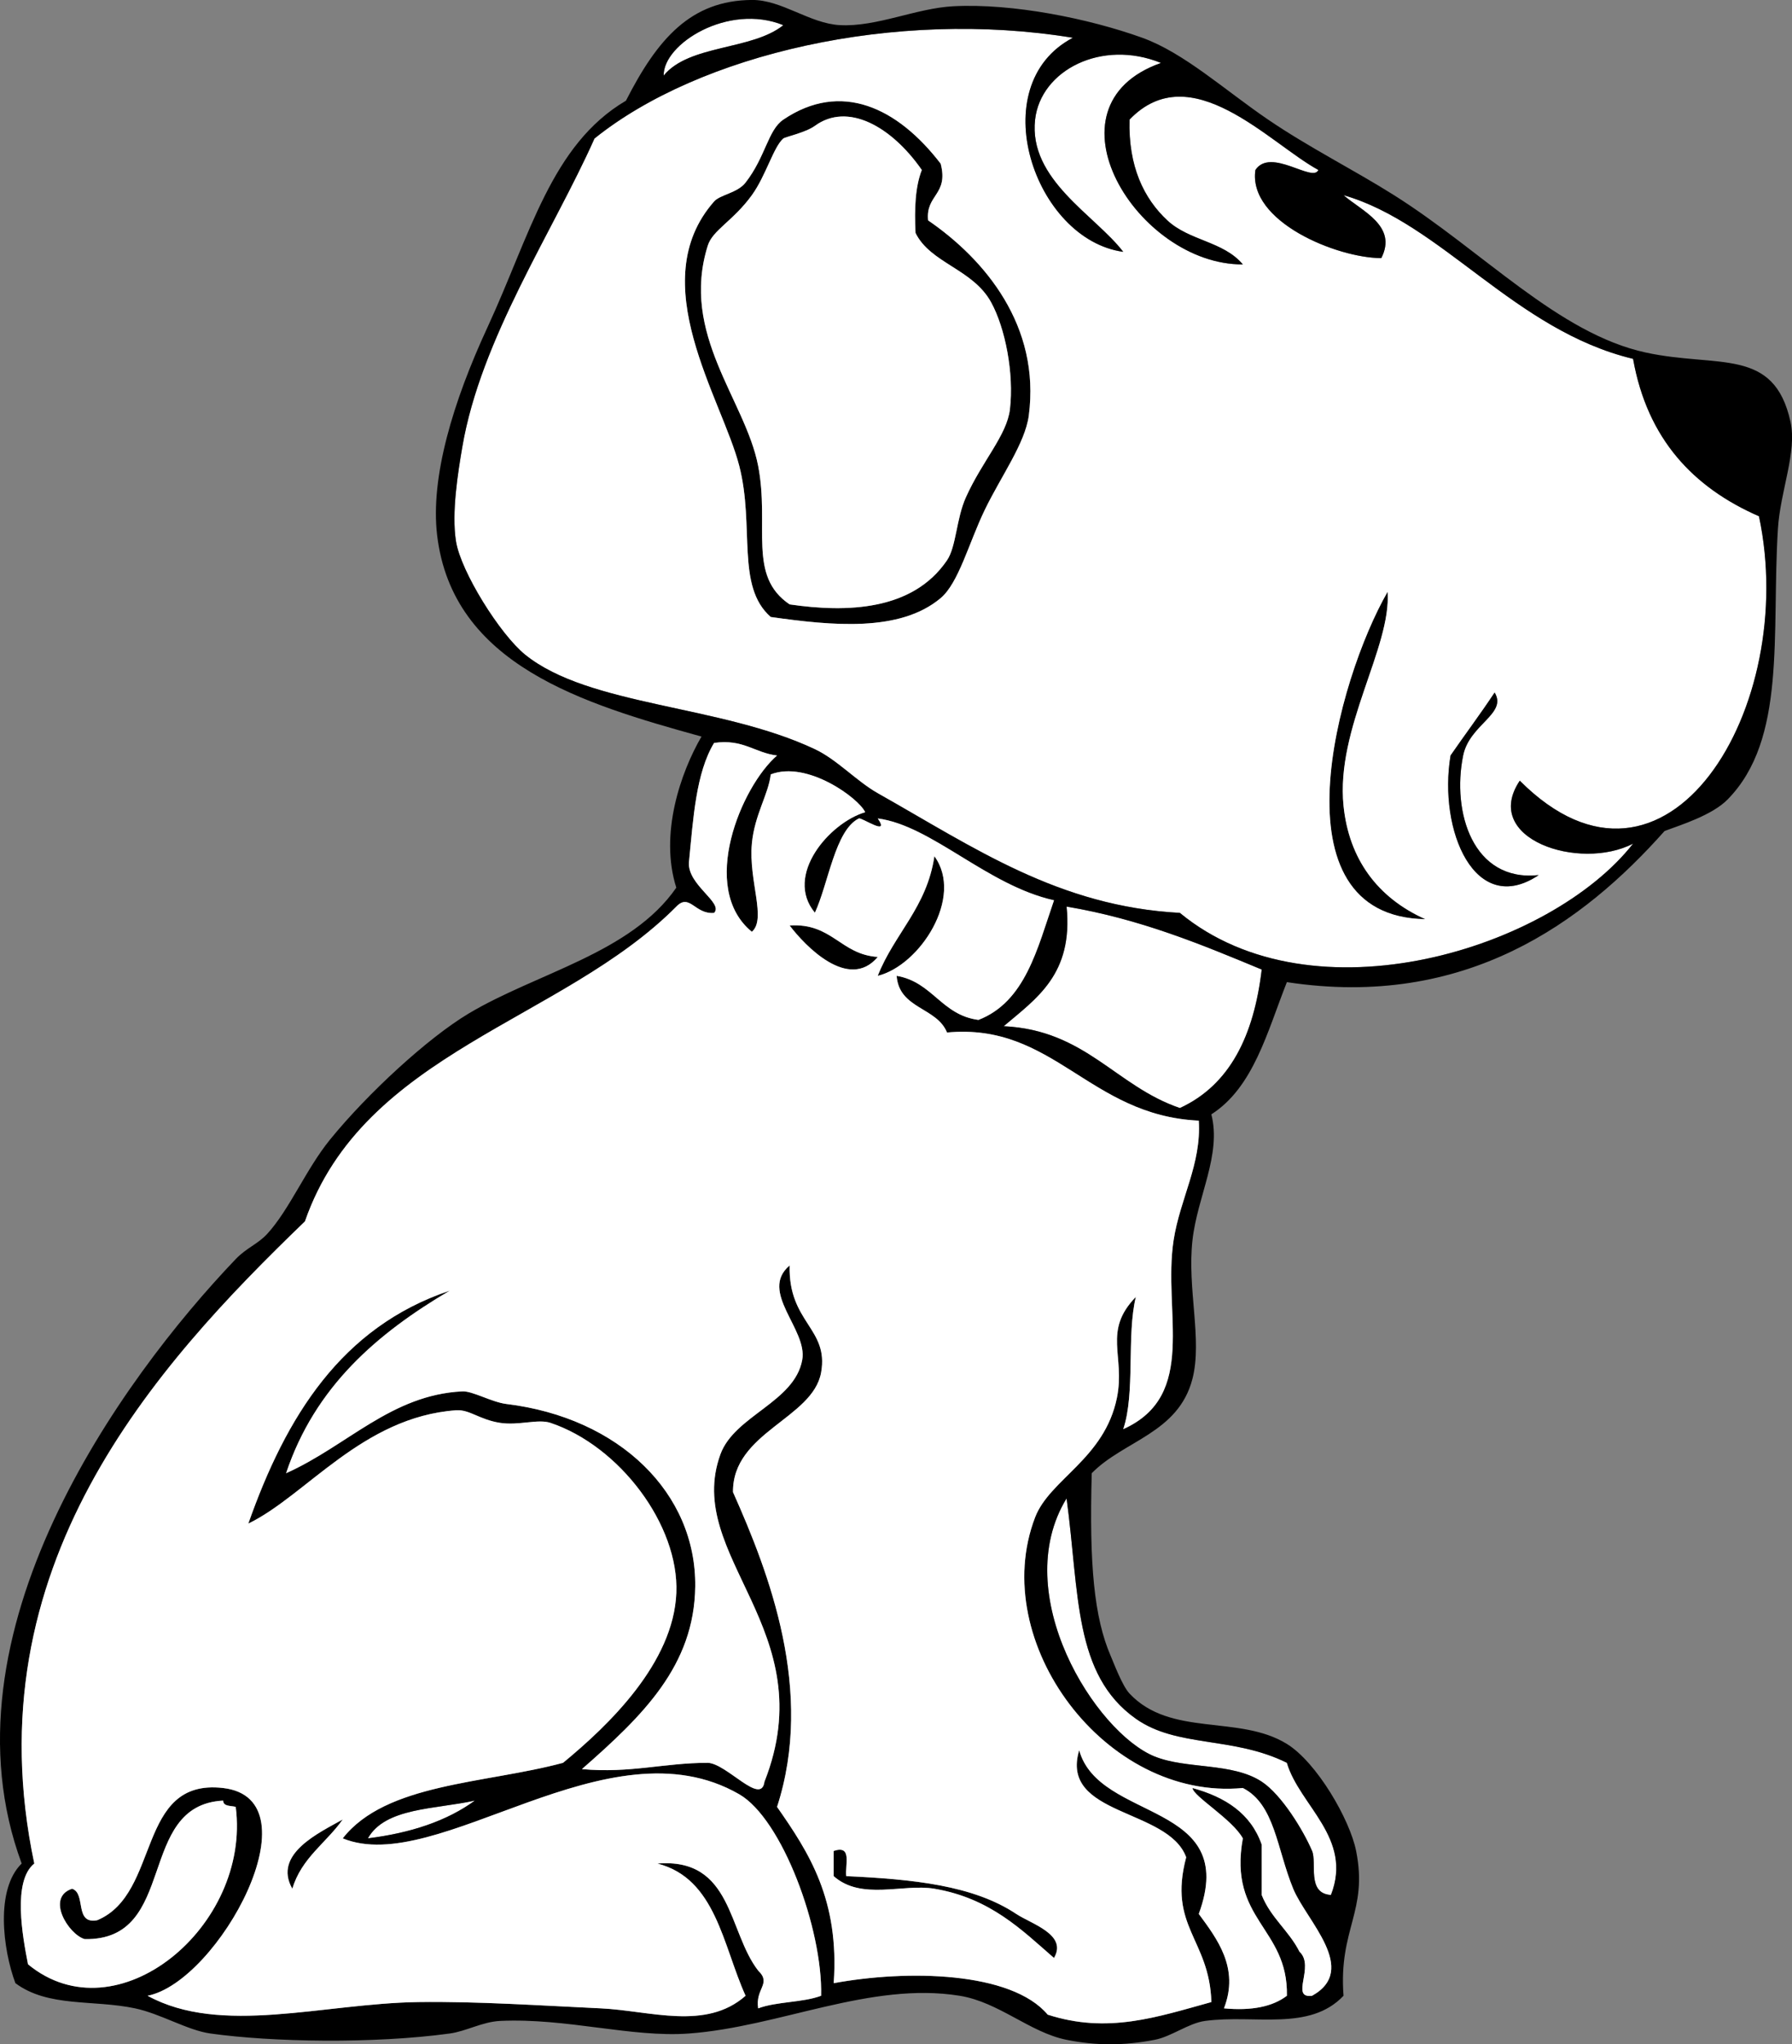
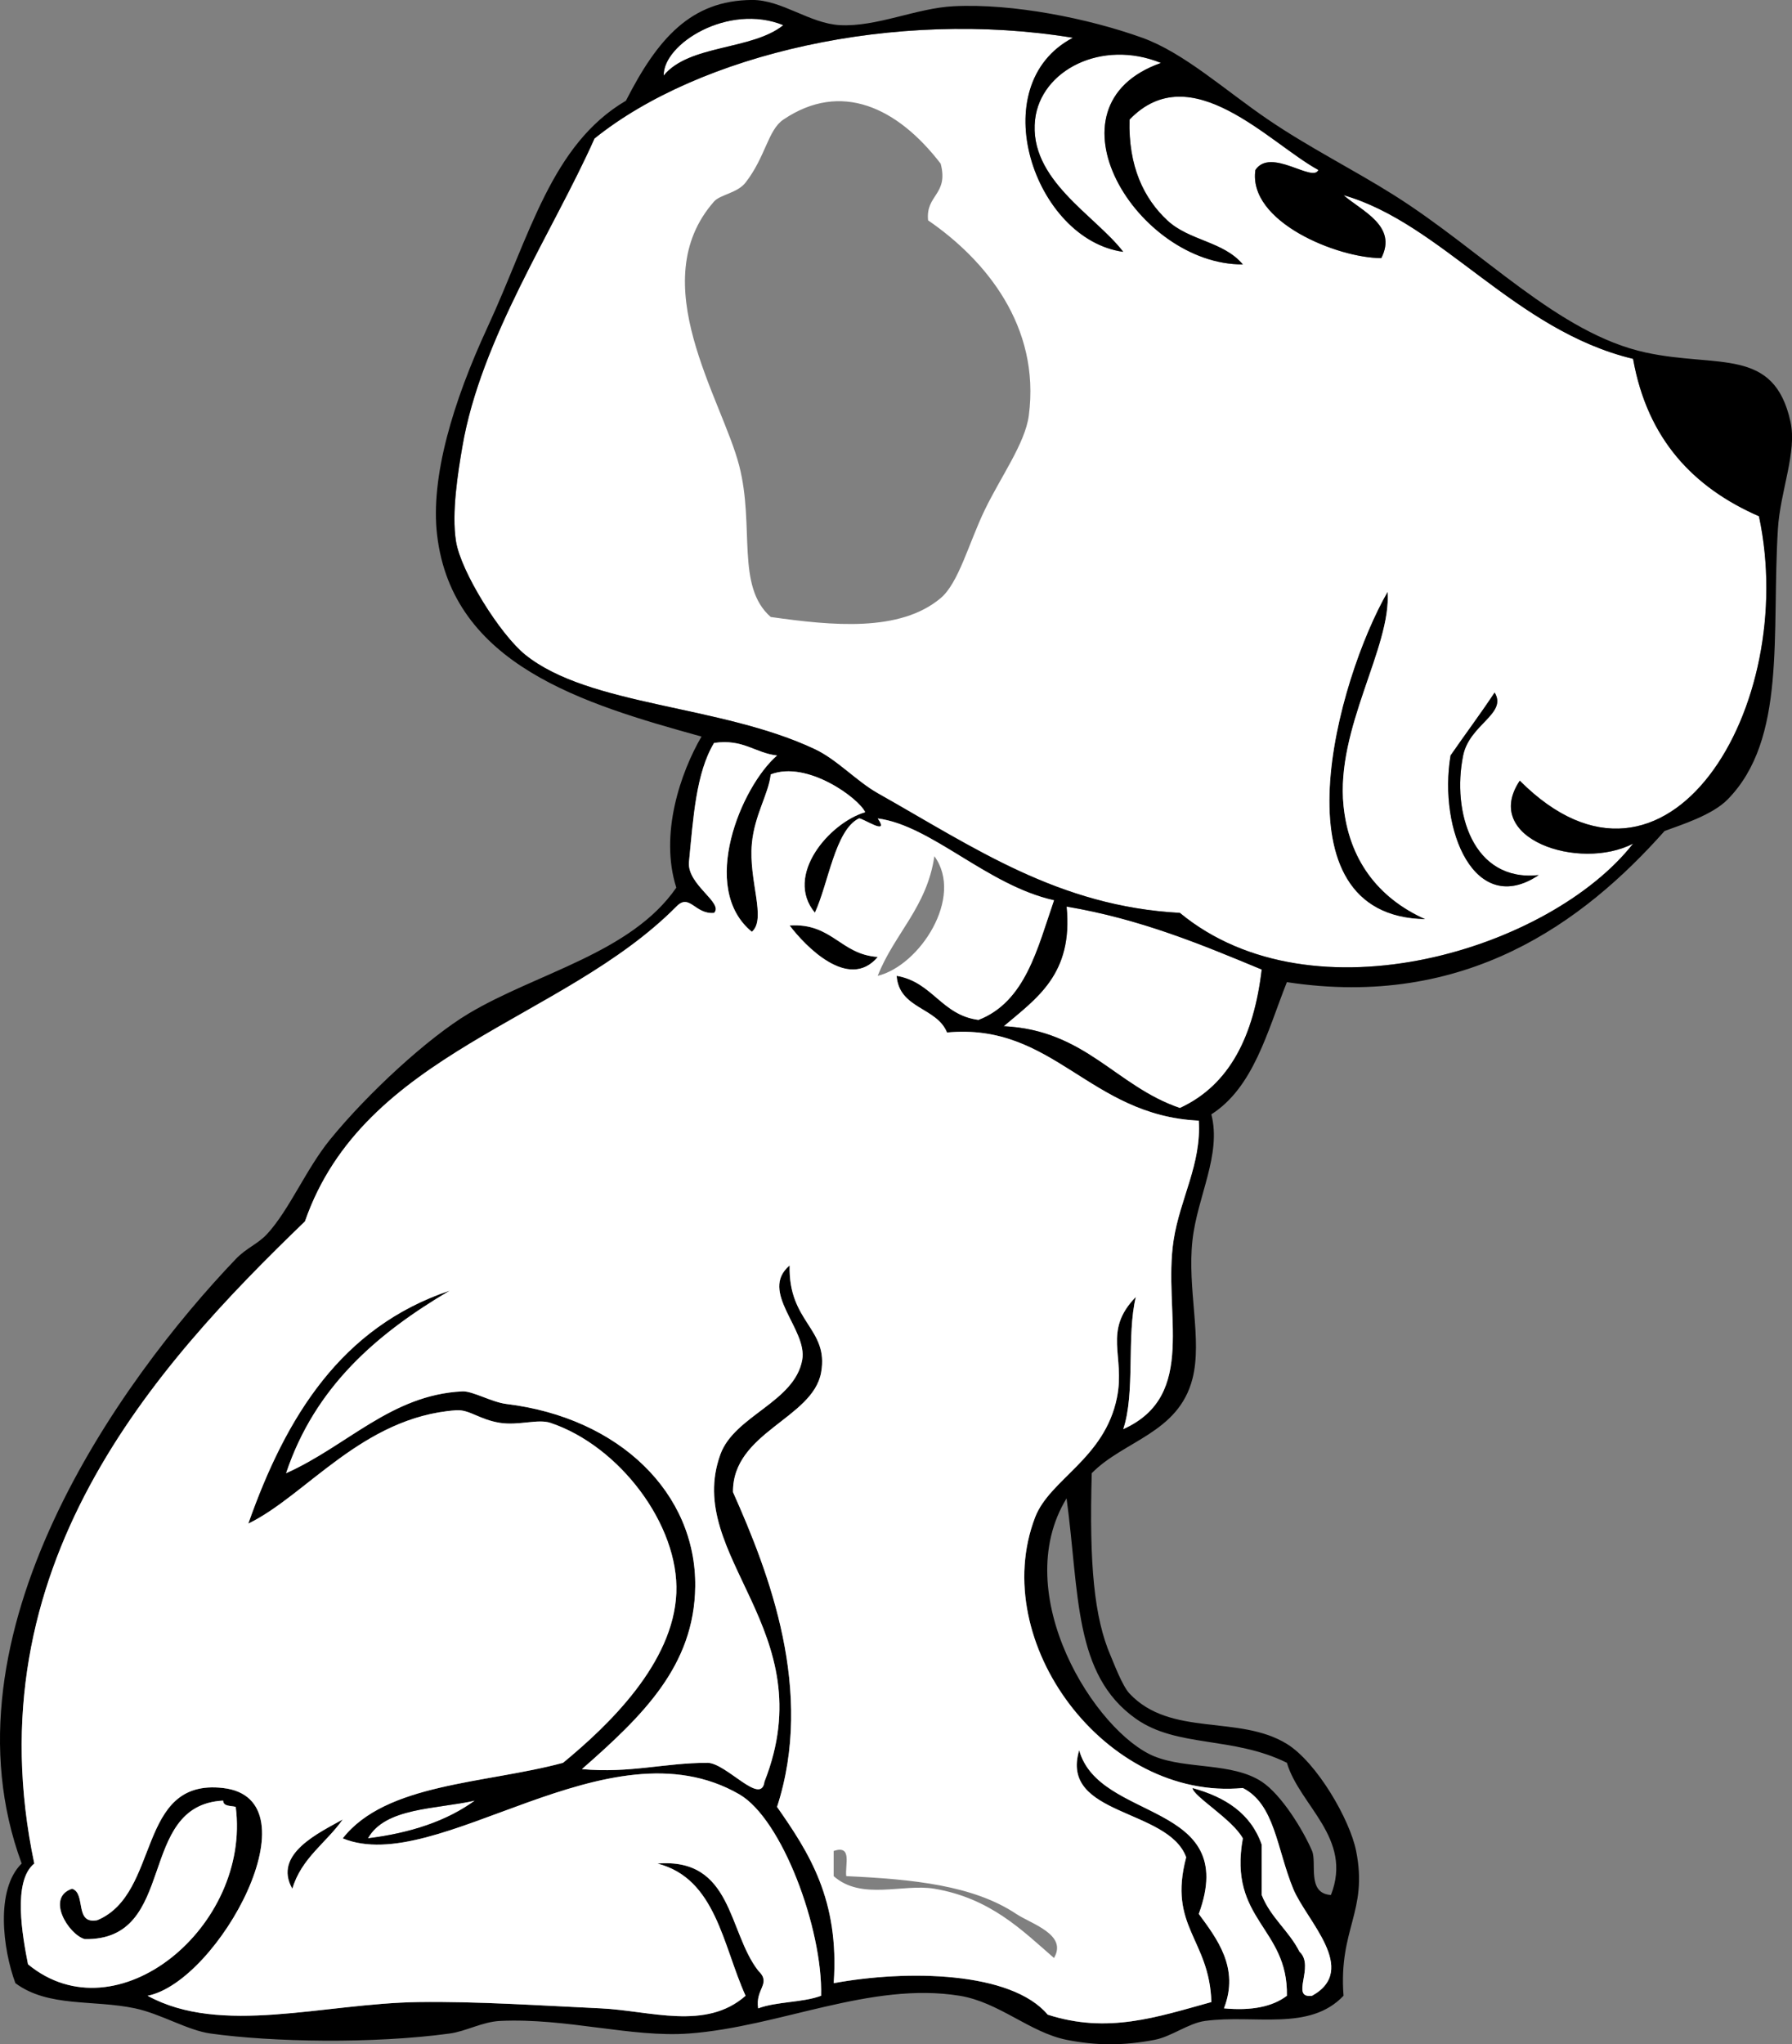
<svg xmlns="http://www.w3.org/2000/svg" id="Layer_1" xml:space="preserve" overflow="visible" viewBox="0 0 403.594 460.327" version="1.1" enable-background="new 0 0 403.594 460.327">
  <rect x="0" y="0" width="403.594" height="460.327" fill="#808080" stroke="none" />
  <g clip-rule="evenodd" fill-rule="evenodd">
-     <path d="m211.86 36.859c1.831 7.029-3.431 6.965-2.835 12.759 12.912 8.86 25.33 23.836 22.683 43.947-0.822 6.244-6.263 13.69-9.924 21.265-3.573 7.392-5.864 16.432-9.924 19.847-9.177 7.72-24.39 6.219-38.276 4.253-7.893-6.917-3.579-20.352-7.088-34.023-3.88-15.116-21.668-41.366-5.67-59.542 1.357-1.542 5.256-1.89 7.088-4.253 4.539-5.852 5.033-11.825 8.506-14.176 12.98-8.788 25.71-2.753 35.44 9.92zm-28.35-8.505c-2.059 1.502-6.668 2.477-7.088 2.835-2.211 1.89-3.908 8.364-7.088 12.759-4.184 5.781-8.828 7.856-9.923 11.341-6.291 20.008 8.465 34.75 11.341 49.618 2.627 13.58-2.454 24.759 7.088 31.188 12.902 1.883 27.716 1.437 35.441-9.923 2.093-3.078 2.072-9.311 4.253-14.177 3.676-8.202 9.242-13.993 9.924-19.847 0.942-8.101-1.066-18.309-4.253-24.1-4.125-7.497-13.653-8.753-17.012-15.594-0.279-5.477-0.051-10.447 1.417-14.177-6.78-9.746-16.65-15.368-24.1-9.928z" />
-     <path fill="#FFFFFF" d="m207.61 38.277c-1.468 3.73-1.696 8.7-1.417 14.177 3.359 6.841 12.887 8.098 17.012 15.594 3.187 5.791 5.195 15.999 4.253 24.1-0.682 5.854-6.248 11.645-9.924 19.847-2.181 4.866-2.16 11.099-4.253 14.177-7.725 11.36-22.54 11.807-35.441 9.923-9.542-6.429-4.461-17.608-7.088-31.188-2.876-14.868-17.631-29.61-11.341-49.618 1.095-3.484 5.74-5.56 9.923-11.341 3.18-4.395 4.877-10.869 7.088-12.759 0.419-0.358 5.029-1.333 7.088-2.835 7.45-5.443 17.32 0.179 24.1 9.92z" />
    <path d="m312.52 133.26c0.872 12.534-11.705 30.682-9.924 48.2 1.211 11.904 7.598 20.678 18.43 25.518-34.72-0.55-19.89-53.97-8.51-73.72z" />
-     <path d="m197.69 219.74c3.729-9.501 11.066-15.396 12.759-26.935 6.71 9.22-3.29 24.62-12.76 26.94z" />
    <path fill="#FFFFFF" d="m240.22 204.14c16.582 2.792 30.261 8.488 43.946 14.176-1.75 14.789-7.104 25.974-18.429 31.188-14.46-4.915-21.202-17.547-39.694-18.429 7.41-6.29 15.68-11.72 14.17-26.94z" />
    <path d="m177.84 208.4c9.588-0.61 11.424 6.532 19.847 7.088-6.57 7.8-16.46-2.6-19.85-7.09z" />
-     <path fill="#FFFFFF" d="m240.22 337.4c2.908 21.52 1.541 39.672 15.594 49.617 9.28 6.568 21.83 3.891 34.023 9.924 2.836 9.635 14.932 16.951 9.924 29.771-5.507-0.343-3.111-7.234-4.253-9.923-1.925-4.533-6.852-12.65-11.342-15.595-6.638-4.354-16.927-2.766-24.1-5.67-13.31-5.4-33.03-36.59-19.84-58.13z" />
    <path fill="#FFFFFF" d="m106.96 405.45c-6.282 4.587-14.435 7.303-24.1 8.506 3.897-6.97 15.208-6.53 24.1-8.51z" />
    <path d="m77.186 409.7c-3.703 5.276-9.292 8.665-11.341 15.595-4.494-7.85 6.196-12.68 11.341-15.6z" />
-     <path d="m187.76 416.79c4.264-1.43 2.512 3.158 2.835 5.67 15.041 0.694 28.612 2.076 38.276 8.506 3.412 2.271 11.623 4.642 8.506 9.924-7.196-6.256-14.318-13.459-26.935-15.594-7.072-1.197-16.407 2.721-22.682-2.836-0.02-1.89-0.02-3.78-0.02-5.67z" />
    <path fill="#FFFFFF" d="m176.42 5.671c-7.07 5.688-21.202 4.315-26.936 11.341-0.15-7.144 14.59-16.373 26.94-11.341z" />
    <path fill="#FFFFFF" d="m367.8 80.807c3.215 18.049 13.558 28.972 28.353 35.441 9.137 42.83-20.798 92.684-53.87 59.542-8.774 13.115 13.462 20.432 25.518 14.176-18.497 23.638-72.025 40.406-102.07 15.594-27.326-1.482-46.151-14.585-68.047-26.936-4.774-2.692-9.164-7.559-14.177-9.923-21.267-10.032-50.794-9.648-65.211-21.265-5.668-4.567-14.497-18.699-15.594-25.518-1.039-6.458 0.453-15.594 1.417-21.265 4.152-24.405 20.466-48.576 29.771-69.465 23.611-18.993 67.588-29.272 107.74-22.683-20.413 10.731-8.707 45.458 11.342 48.2-6.264-8.213-21.367-16.24-19.848-29.771 1.246-11.092 14.975-18.206 28.354-12.759-27.511 9.682-5.299 45.512 18.429 45.364-4.372-5.228-12.032-5.278-17.012-9.923-5.26-4.907-8.8-12.137-8.506-22.682 13.838-14.421 31.47 5.309 42.529 11.341-1.226 2.952-10.728-5.174-14.176 0-1.71 11.633 18.378 19.824 28.353 19.847 3.704-7.251-4.343-10.557-8.506-14.176 22.08 6.295 38.55 30.453 65.23 36.854zm-191.38-53.871c-3.473 2.351-3.967 8.324-8.506 14.176-1.833 2.363-5.731 2.711-7.088 4.253-15.998 18.175 1.791 44.426 5.67 59.542 3.509 13.672-0.805 27.107 7.088 34.023 13.887 1.966 29.099 3.467 38.276-4.253 4.06-3.415 6.351-12.456 9.924-19.847 3.661-7.575 9.102-15.021 9.924-21.265 2.647-20.111-9.771-35.087-22.683-43.947-0.596-5.793 4.666-5.729 2.835-12.759-9.73-12.673-22.46-18.708-35.44-9.923zm144.6 180.04c-10.832-4.84-17.219-13.614-18.43-25.518-1.781-17.519 10.796-35.667 9.924-48.2-11.37 19.75-26.2 73.17 8.51 73.72zm5.67-36.86c-2.819 16.862 5.511 36.554 19.847 26.936-14.85 1.593-19.6-14.23-17.012-26.936 1.434-7.039 10.007-9.383 7.088-14.176-3.2 4.84-6.65 9.43-9.93 14.18z" />
    <path d="m336.62 155.94c2.919 4.793-5.654 7.138-7.088 14.176-2.588 12.705 2.162 28.529 17.012 26.936-14.336 9.618-22.666-10.073-19.847-26.936 3.28-4.75 6.73-9.34 9.93-14.18z" />
    <path d="m374.89 187.13c-18.264 20.551-44.808 40.161-85.059 34.023-4.425 11.169-7.501 23.687-17.012 29.771 2.327 9.122-3.156 18.474-4.253 28.353-1.215 10.938 2.265 22.38 0 31.188-3.155 12.269-15.495 13.915-22.683 21.265-0.593 20.689 0.56 32.561 4.253 41.112 0.704 1.629 2.619 6.768 4.253 8.506 9.289 9.878 24.663 4.69 35.441 11.341 6.728 4.151 14.178 16.999 15.595 24.101 2.729 13.681-3.979 17.493-2.836 32.605-7.689 8.109-19.974 4.161-31.188 5.671-3.717 0.5-7.573 3.529-11.341 4.253-7.064 1.356-13.208 1.33-19.847 0-8.279-1.659-15.224-8.496-24.101-9.924-20.072-3.229-40.507 6.992-60.958 8.506-12.902 0.955-27.61-3.548-42.53-2.835-3.97 0.189-7.633 2.33-11.341 2.835-17.247 2.348-39.96 1.938-53.871 0-5.209-0.726-11.143-4.425-17.012-5.671-9.363-1.987-19.554-0.169-26.935-5.67-2.835-7.624-4.544-21.131 1.417-26.936-19.106-51.648 22.228-108.91 48.2-136.1 2.417-2.529 4.992-3.392 7.088-5.67 5.021-5.46 8.758-14.612 14.176-21.265 8.56-10.511 22.099-22.923 31.188-28.354 15.356-9.174 36.581-13.594 46.782-28.353-3.839-12.065 0.98-25.946 5.67-34.024-26.669-7.374-56.082-16.157-59.541-45.365-1.537-12.974 3.549-29.956 11.341-46.782 9.629-20.795 14.356-41.121 31.188-51.035 7.14-13.999 14.64-22.584 28.37-22.683 6.732-0.048 12.986 5.312 19.847 5.671 8.273 0.431 17.161-3.82 25.518-4.253 13.43-0.696 30.576 2.785 42.53 7.088 9.427 3.394 18.607 11.794 28.353 18.43 9.239 6.291 19.302 11.305 28.354 17.012 20.099 12.673 37.029 31.176 56.705 35.441 16.293 3.532 28.876-1.314 32.606 15.594 1.506 6.828-2.308 15.581-2.835 24.1-1.474 23.798 2.022 47.383-11.342 60.959-3.51 3.56-10.53 5.72-14.19 7.09zm-180.04-4.25c-1.407-3.115-13.053-11.702-21.265-8.506-0.511 4.5-3.655 9.093-4.253 15.594-0.77 8.365 3.352 16.962 0 19.847-12.015-9.821-2.382-32.731 5.67-39.694-5.069-0.602-7.565-3.776-14.176-2.835-4.099 6.77-4.699 17.038-5.67 26.935-0.302 5.098 7.853 9.064 5.67 11.341-4.316 0.401-5.513-4.542-8.506-1.417-25.655 25.852-70.354 32.661-83.641 70.882-33.847 32.67-75.056 77.84-60.948 144.6-4.955 3.952-2.631 16.448-1.418 22.683 20.052 16.545 50.263-8.545 46.783-35.441-1.1-0.317-2.796-0.039-2.835-1.418-19.75 1.043-9.998 31.587-31.188 31.188-3.605-1.036-8.83-9.345-2.835-11.341 3.226 1.027 0.422 8.083 5.67 7.088 14.367-5.993 8.707-32.04 28.353-29.771 21.353 2.467-1.021 43.628-17.012 46.782 16.539 9.049 39.508 1.729 60.959 1.418 13.254-0.192 27.992 0.807 41.112 1.417 11.096 0.517 23.637 5.074 32.606-2.835-5.156-11.383-6.683-26.396-19.847-29.771 16.946-1.353 15.855 15.333 22.682 24.1 3.09 2.965-0.708 4.047 0 8.506 4.116-1.555 10.061-1.28 14.177-2.835 0.369-15.082-8.796-39.804-18.43-45.364-29.625-17.101-67.857 18.706-89.312 9.923 9.741-12.469 32.121-12.298 49.618-17.012 10.286-8.461 24.885-22.482 25.518-38.276 0.613-15.317-12.823-33.075-28.353-38.276-2.819-0.944-7.152 0.649-11.341 0-4.69-0.728-6.892-3.054-9.923-2.835-21.072 1.519-33.8 19.244-46.783 25.518 8.493-24.113 20.958-44.254 45.365-52.453-16.352 9.639-30.347 21.634-36.859 41.111 13.744-6.141 23.695-17.656 39.694-18.429 2.321-0.112 6.61 2.433 9.924 2.835 25.574 3.107 42.778 20.184 42.529 41.111-0.212 17.802-11.736 29.036-25.518 41.112 10.909 0.985 18.43-1.418 28.353-1.418 4.272 0.149 12.024 9.773 12.759 4.253 13.467-34.156-18.295-50.69-9.924-73.718 3.173-8.728 16.694-11.717 18.43-21.265 1.254-6.901-9.838-15.361-2.835-21.265-0.333 12.888 8.872 14.129 7.088 24.101-1.859 10.396-19.974 13.438-19.847 26.935 8.167 18.3 18.379 44.823 9.923 70.883 7.19 10.294 14.077 20.892 12.759 39.694 16.5-3.042 39.978-2.68 48.2 7.088 13.502 4.366 24.6 0.548 36.858-2.835-0.423-14.257-9.821-16.934-5.671-32.606-4.054-11.078-28.56-9.229-24.1-24.1 4.49 16.224 36.273 11.383 26.936 36.858 4.061 5.535 9.221 12.147 5.67 21.265 6.257 0.586 10.956-0.385 14.177-2.835 0.291-15.412-13.246-16.997-9.924-35.441-2.356-4.302-11.225-9.509-11.341-11.341 7.418 2.033 13.16 5.742 15.594 12.759v11.341c2.005 5.084 6.133 8.045 8.506 12.759 3.58 3.294-2.235 10.593 2.836 9.924 10.626-5.911-1.285-16.895-4.253-24.1-3.704-8.99-4.133-19.036-11.342-22.683-30.901 2.953-57.568-32.903-46.782-60.959 3.309-8.605 15.644-13.18 18.43-26.936 1.913-9.446-3.273-14.942 4.253-22.683-2.118 8.751-0.093 21.646-2.835 29.771 16.959-7.622 8.852-26.314 11.341-42.53 1.436-9.354 6.297-17.156 5.671-26.935-24.76-1.165-32.666-22.103-56.706-19.848-2.305-5.729-10.792-5.275-11.341-12.759 8.088 1.363 10.072 8.83 18.429 9.924 10.552-4.098 13.25-16.048 17.012-26.936-15.076-3.36-27.565-16.844-39.694-18.429 2.878 4.201-3.67-0.286-4.253 0-5.365 2.632-6.853 14.686-9.924 21.265-7.04-8.36 3.25-20.23 11.29-22.64zm-45.37-165.87c5.734-7.025 19.865-5.652 26.936-11.341-12.35-5.032-27.09 4.197-26.94 11.341zm153.11 26.936c4.163 3.619 12.21 6.925 8.506 14.176-9.975-0.023-30.062-8.214-28.353-19.847 3.448-5.174 12.95 2.952 14.176 0-11.06-6.032-28.691-25.762-42.529-11.341-0.294 10.545 3.246 17.775 8.506 22.682 4.979 4.645 12.64 4.696 17.012 9.923-23.728 0.148-45.939-35.683-18.429-45.364-13.379-5.447-27.107 1.667-28.354 12.759-1.52 13.53 13.584 21.558 19.848 29.771-20.049-2.743-31.755-37.469-11.342-48.2-40.153-6.59-84.13 3.689-107.74 22.683-9.305 20.889-25.619 45.06-29.771 69.465-0.965 5.671-2.457 14.807-1.417 21.265 1.097 6.819 9.926 20.951 15.594 25.518 14.417 11.616 43.945 11.233 65.211 21.265 5.013 2.365 9.403 7.231 14.177 9.923 21.896 12.351 40.721 25.454 68.047 26.936 30.045 24.812 83.573 8.044 102.07-15.594-12.056 6.256-34.292-1.061-25.518-14.176 33.072 33.143 63.007-16.712 53.87-59.542-14.795-6.469-25.138-17.392-28.353-35.441-26.7-6.403-43.17-30.561-65.23-36.861zm-76.55 187.13c18.492 0.882 25.234 13.514 39.694 18.429 11.324-5.214 16.679-16.399 18.429-31.188-13.686-5.688-27.364-11.384-43.946-14.176 1.52 15.22-6.75 20.65-14.17 26.94zm34.02 164.44c7.173 2.904 17.462 1.316 24.1 5.67 4.49 2.944 9.417 11.062 11.342 15.595 1.142 2.688-1.254 9.58 4.253 9.923 5.008-12.819-7.088-20.136-9.924-29.771-12.193-6.033-24.743-3.355-34.023-9.924-14.053-9.945-12.686-28.098-15.594-49.617-13.19 21.55 6.53 52.74 19.84 58.13zm-177.2 18.43c9.666-1.203 17.818-3.919 24.1-8.506-8.892 1.99-20.203 1.55-24.104 8.51z" />
    <path fill="#FFFFFF" d="m183.51 205.56c3.071-6.579 4.559-18.633 9.924-21.265 0.583-0.286 7.131 4.201 4.253 0 12.128 1.585 24.618 15.069 39.694 18.429-3.762 10.887-6.46 22.838-17.012 26.936-8.357-1.094-10.341-8.561-18.429-9.924 0.55 7.483 9.037 7.03 11.341 12.759 24.04-2.255 31.946 18.683 56.706 19.848 0.626 9.778-4.235 17.581-5.671 26.935-2.489 16.216 5.618 34.908-11.341 42.53 2.742-8.126 0.717-21.021 2.835-29.771-7.526 7.74-2.34 13.236-4.253 22.683-2.786 13.756-15.121 18.33-18.43 26.936-10.786 28.056 15.881 63.912 46.782 60.959 7.209 3.646 7.638 13.692 11.342 22.683 2.968 7.205 14.879 18.188 4.253 24.1-5.071 0.669 0.744-6.63-2.836-9.924-2.373-4.714-6.501-7.675-8.506-12.759v-11.341c-2.434-7.017-8.176-10.726-15.594-12.759 0.116 1.832 8.984 7.039 11.341 11.341-3.322 18.444 10.215 20.029 9.924 35.441-3.221 2.45-7.92 3.421-14.177 2.835 3.551-9.117-1.609-15.729-5.67-21.265 9.338-25.476-22.445-20.635-26.936-36.858-4.46 14.87 20.046 13.021 24.1 24.1-4.15 15.673 5.248 18.35 5.671 32.606-12.259 3.383-23.356 7.201-36.858 2.835-8.223-9.768-31.701-10.13-48.2-7.088 1.318-18.803-5.569-29.4-12.759-39.694 8.456-26.06-1.756-52.583-9.923-70.883-0.127-13.496 17.988-16.539 19.847-26.935 1.783-9.972-7.421-11.213-7.088-24.101-7.003 5.903 4.089 14.363 2.835 21.265-1.735 9.548-15.256 12.537-18.43 21.265-8.371 23.027 23.391 39.562 9.924 73.718-0.735 5.521-8.487-4.104-12.759-4.253-9.923 0-17.444 2.403-28.353 1.418 13.781-12.076 25.306-23.311 25.518-41.112 0.249-20.928-16.956-38.004-42.529-41.111-3.313-0.402-7.603-2.947-9.924-2.835-15.999 0.772-25.95 12.288-39.694 18.429 6.512-19.478 20.507-31.473 36.859-41.111-24.407 8.199-36.872 28.34-45.365 52.453 12.983-6.273 25.711-23.999 46.783-25.518 3.031-0.219 5.233 2.107 9.923 2.835 4.189 0.649 8.522-0.944 11.341 0 15.53 5.201 28.966 22.959 28.353 38.276-0.632 15.794-15.232 29.815-25.518 38.276-17.497 4.714-39.877 4.543-49.618 17.012 21.455 8.783 59.687-27.023 89.312-9.923 9.634 5.561 18.798 30.282 18.43 45.364-4.116 1.555-10.061 1.28-14.177 2.835-0.708-4.459 3.09-5.541 0-8.506-6.827-8.767-5.736-25.452-22.682-24.1 13.164 3.375 14.691 18.388 19.847 29.771-8.969 7.909-21.51 3.352-32.606 2.835-13.12-0.61-27.857-1.609-41.112-1.417-21.451 0.312-44.42 7.631-60.959-1.418 15.991-3.154 38.365-44.315 17.012-46.782-19.646-2.27-13.986 23.777-28.353 29.771-5.248 0.995-2.445-6.061-5.67-7.088-5.995 1.996-0.77 10.305 2.835 11.341 21.19 0.398 11.438-30.146 31.188-31.188 0.039 1.379 1.735 1.101 2.835 1.418 3.48 26.896-26.73 51.986-46.783 35.441-1.213-6.234-3.537-18.73 1.418-22.683-14.107-66.77 27.102-111.94 60.959-144.6 13.287-38.221 57.986-45.03 83.641-70.882 2.993-3.125 4.19 1.819 8.506 1.417 2.183-2.277-5.973-6.244-5.67-11.341 0.971-9.897 1.572-20.165 5.67-26.935 6.611-0.941 9.107 2.233 14.176 2.835-8.053 6.963-17.685 29.874-5.67 39.694 3.352-2.885-0.77-11.482 0-19.847 0.598-6.501 3.742-11.094 4.253-15.594 8.212-3.196 19.858 5.391 21.265 8.506-8.01 2.37-18.3 14.24-11.31 22.64zm26.93-12.76c-1.693 11.539-9.029 17.434-12.759 26.935 9.48-2.32 19.48-17.72 12.76-26.94zm-12.75 22.68c-8.423-0.556-10.259-7.698-19.847-7.088 3.39 4.5 13.28 14.9 19.85 7.09zm-131.85 209.82c2.049-6.93 7.639-10.318 11.341-15.595-5.144 2.92-15.834 7.75-11.341 15.6zm121.92-2.84c6.275 5.557 15.61 1.639 22.682 2.836 12.617 2.135 19.739 9.338 26.935 15.594 3.117-5.282-5.094-7.653-8.506-9.924-9.664-6.43-23.235-7.812-38.276-8.506-0.323-2.512 1.429-7.1-2.835-5.67v5.67z" />
  </g>
</svg>